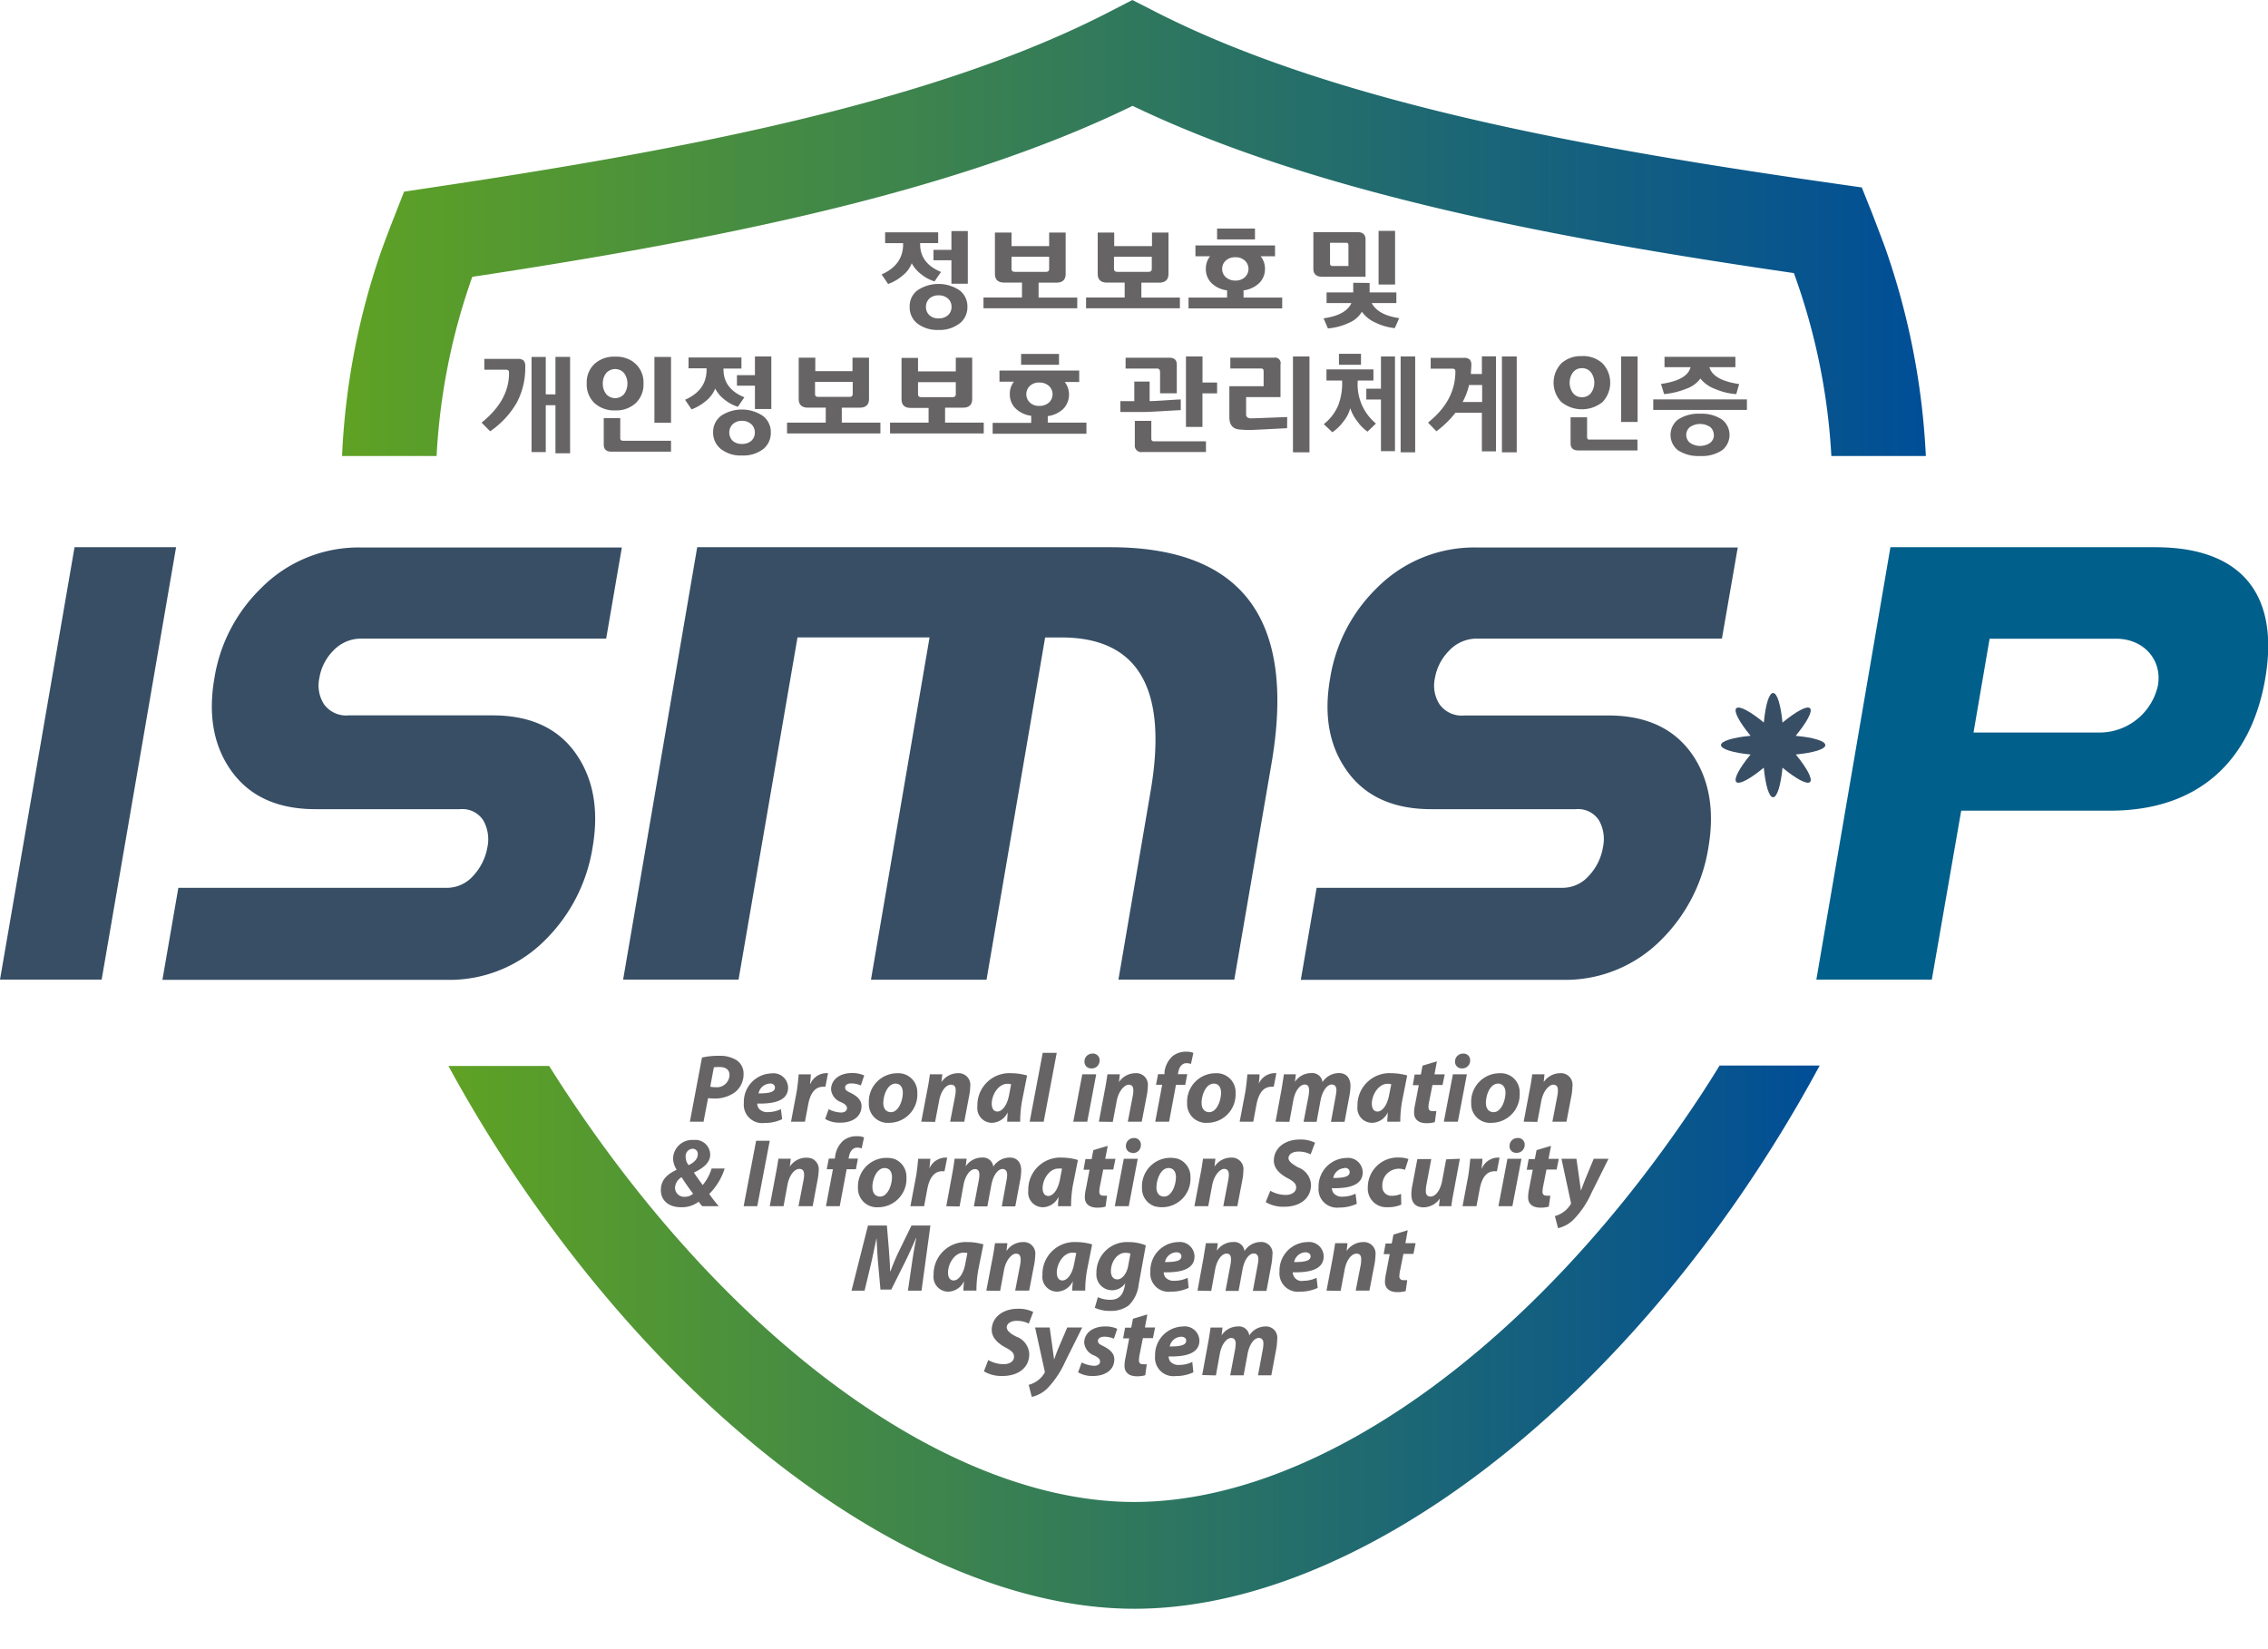
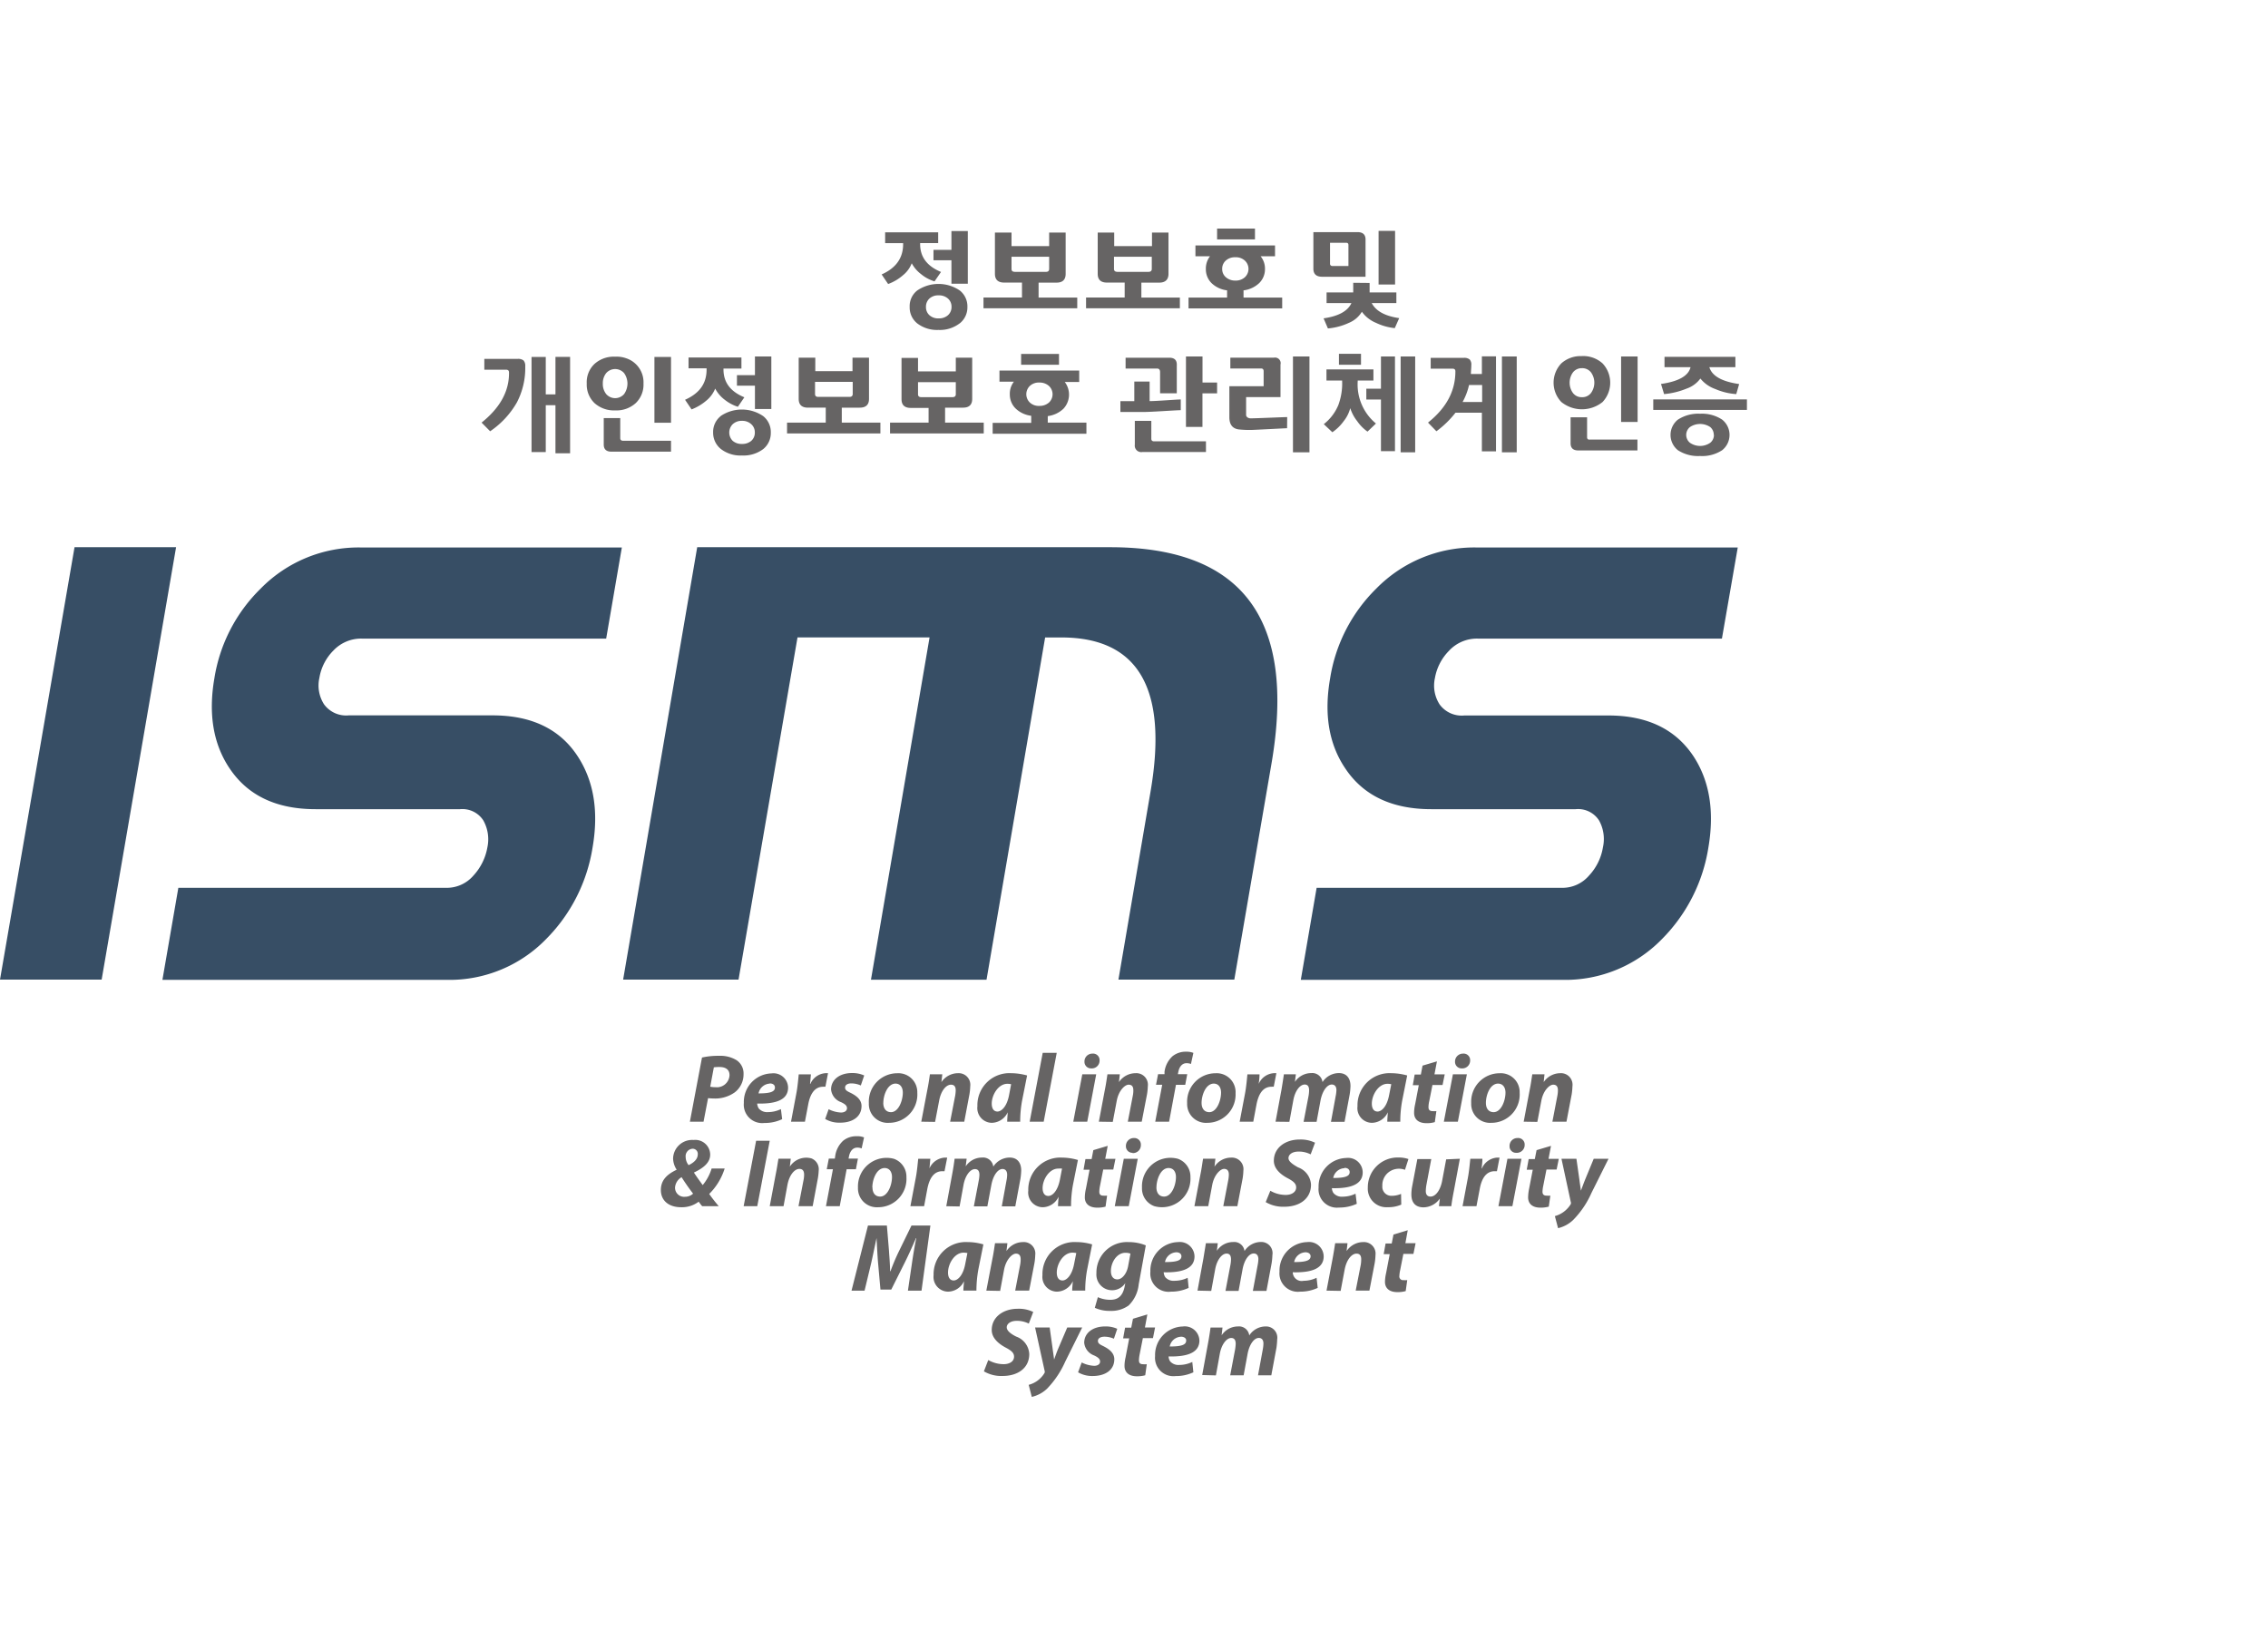
<svg xmlns="http://www.w3.org/2000/svg" width="44" height="32" viewBox="0 0 44 32" fill="none">
  <g clip-path="url(#o2jsr502wa)">
    <path d="M13.62 20.52c.108-.024.219-.035.33-.033a.604.604 0 0 1 .337.083.308.308 0 0 1 .138.272.437.437 0 0 1-.172.355.657.657 0 0 1-.406.118 1.09 1.09 0 0 1-.11-.007l-.088.457h-.265l.235-1.245zm.158.566c.035.007.07.01.105.01a.245.245 0 0 0 .27-.233c0-.12-.09-.159-.193-.159a.737.737 0 0 0-.111.006l-.07.375zM15.174 21.716a.784.784 0 0 1-.345.074.357.357 0 0 1-.398-.389.553.553 0 0 1 .537-.573.283.283 0 0 1 .321.276c0 .234-.229.319-.6.309a.225.225 0 0 0 .03.094.213.213 0 0 0 .178.072c.088 0 .174-.02.253-.058l.024.195zm-.24-.69a.234.234 0 0 0-.218.19c.213 0 .318-.027.318-.113 0-.05-.037-.08-.101-.08l.001.003zM15.346 21.765l.103-.547c.027-.14.038-.294.047-.372h.236c-.006.061-.01.126-.017.186h.006a.343.343 0 0 1 .343-.208l-.051.263a.233.233 0 0 0-.044 0c-.173 0-.253.155-.288.336l-.065.342h-.27zM16.076 21.523c.074.038.155.06.239.064.077 0 .117-.038.117-.083 0-.046-.03-.078-.115-.118a.292.292 0 0 1-.194-.245c0-.192.168-.32.405-.32a.56.56 0 0 1 .238.047l-.066.194a.457.457 0 0 0-.185-.04c-.072 0-.12.03-.12.081 0 .05.038.07.112.105.102.052.207.126.207.253 0 .21-.178.326-.423.323a.53.53 0 0 1-.282-.072l.067-.19zM17.796 21.203a.549.549 0 0 1-.55.584.365.365 0 0 1-.39-.38.552.552 0 0 1 .55-.582.367.367 0 0 1 .39.378zm-.66.197c0 .109.054.18.15.18.144 0 .229-.22.229-.38 0-.084-.037-.174-.144-.174-.157.004-.234.231-.234.374zM17.873 21.765l.118-.62c.024-.118.038-.217.05-.3h.24l-.017.152a.388.388 0 0 1 .322-.173.225.225 0 0 1 .237.253 1.123 1.123 0 0 1-.015.154l-.101.534h-.274l.098-.505a.687.687 0 0 0 .01-.103c0-.067-.024-.11-.092-.11-.09 0-.193.11-.23.314l-.078.408-.268-.004zM19.54 21.765c0-.054.007-.116.01-.182a.35.35 0 0 1-.31.204.284.284 0 0 1-.268-.203.284.284 0 0 1-.01-.118.621.621 0 0 1 .658-.642c.104.001.206.016.306.044l-.096.483a2.233 2.233 0 0 0-.038.414h-.253zm.076-.727a.296.296 0 0 0-.073-.008c-.175 0-.303.215-.303.385 0 .091.037.153.111.153.075 0 .182-.092.225-.318l.04-.212zM19.976 21.765l.253-1.336h.272l-.253 1.336h-.272zM20.822 21.765l.175-.92h.27l-.174.92h-.271zm.343-1.034a.127.127 0 0 1-.126-.133.151.151 0 0 1 .045-.11.154.154 0 0 1 .11-.044.126.126 0 0 1 .138.134.15.15 0 0 1-.16.153h-.007zM21.318 21.765l.117-.62c.024-.118.037-.217.05-.3h.24l-.017.152a.388.388 0 0 1 .322-.173.224.224 0 0 1 .238.253 1.123 1.123 0 0 1-.015.154l-.103.534h-.27l.097-.505a.457.457 0 0 0 .01-.103c0-.067-.022-.11-.092-.11s-.192.11-.23.314l-.077.408-.27-.004zM22.412 21.765l.135-.716h-.12l.04-.206h.125v-.047a.494.494 0 0 1 .156-.302.406.406 0 0 1 .261-.087.37.37 0 0 1 .143.023l-.047.215a.234.234 0 0 0-.087-.015c-.088 0-.14.075-.158.168l-.009.045h.182l-.039.206h-.18l-.133.716h-.27zM23.97 21.203a.549.549 0 0 1-.549.584.365.365 0 0 1-.39-.38.552.552 0 0 1 .55-.582.367.367 0 0 1 .39.378zm-.659.197c0 .109.053.18.15.18.143 0 .228-.22.228-.38 0-.084-.037-.174-.144-.174-.157.004-.234.231-.234.374zM24.05 21.765l.104-.547c.026-.14.038-.294.046-.372h.235c0 .061-.007.126-.016.186a.343.343 0 0 1 .343-.208l-.051.263a.238.238 0 0 0-.043 0c-.175 0-.253.155-.29.336l-.064.342h-.264zM24.746 21.765l.115-.62c.02-.118.035-.217.047-.3h.232l-.018.148a.379.379 0 0 1 .318-.171.199.199 0 0 1 .217.175.379.379 0 0 1 .32-.175c.14 0 .223.093.223.252a1.306 1.306 0 0 1-.015.158l-.1.536h-.264l.093-.506a.654.654 0 0 0 .013-.11c0-.064-.029-.108-.09-.108-.09 0-.181.12-.218.307l-.077.417h-.252l.097-.506a.675.675 0 0 0 .01-.106c0-.064-.02-.112-.085-.112-.094 0-.19.126-.222.31l-.076.414-.268-.003zM26.914 21.765c0-.054.007-.116.01-.182a.347.347 0 0 1-.308.204.284.284 0 0 1-.28-.321.622.622 0 0 1 .658-.642c.104.001.207.016.306.044l-.096.483a2.216 2.216 0 0 0-.038.414h-.252zm.077-.727a.306.306 0 0 0-.074-.008c-.174 0-.303.215-.303.385 0 .091.036.153.111.153.076 0 .181-.092.224-.318l.042-.212zM27.877 20.594l-.048.253h.199l-.042.206h-.196l-.062.313a.56.56 0 0 0-.015.117c0 .046.02.077.078.077.025.002.05.002.075 0l-.03.213a.521.521 0 0 1-.16.021c-.165 0-.242-.083-.242-.2 0-.057.008-.115.021-.171l.07-.367h-.116l.036-.206h.12l.033-.173.28-.083zM28.011 21.765l.176-.92h.271l-.175.92h-.272zm.344-1.034a.127.127 0 0 1-.127-.133.151.151 0 0 1 .046-.11.154.154 0 0 1 .11-.044.126.126 0 0 1 .137.134.151.151 0 0 1-.099.144.15.15 0 0 1-.06.009h-.007zM29.482 21.203a.549.549 0 0 1-.55.584.365.365 0 0 1-.39-.38.552.552 0 0 1 .55-.582.366.366 0 0 1 .39.378zm-.655.197c0 .109.053.18.15.18.145 0 .23-.22.23-.38 0-.084-.039-.174-.146-.174-.16.004-.234.231-.234.374zM29.56 21.765l.117-.62c.024-.118.037-.217.05-.3h.237l-.016.152a.39.39 0 0 1 .32-.173.224.224 0 0 1 .238.253 1.35 1.35 0 0 1-.014.154l-.102.534h-.273l.097-.505a.54.54 0 0 0 .01-.103c0-.067-.023-.11-.092-.11-.07 0-.192.11-.23.314l-.077.408-.265-.004zM13.623 23.405a.885.885 0 0 1-.068-.088.539.539 0 0 1-.34.108c-.239 0-.394-.127-.394-.335 0-.208.143-.314.307-.393a.423.423 0 0 1-.07-.214.37.37 0 0 1 .398-.363.289.289 0 0 1 .322.282c0 .146-.11.252-.316.35.052.08.12.174.171.243a.936.936 0 0 0 .173-.322h.253a1.202 1.202 0 0 1-.3.494c.05.072.114.154.185.238h-.321zm-.177-.244a4.263 4.263 0 0 1-.223-.319.253.253 0 0 0-.127.2.176.176 0 0 0 .193.18c.059 0 .115-.021.157-.061zm-.144-.711c.001.057.021.113.057.158.098-.045.178-.115.178-.209a.1.1 0 0 0-.027-.079.099.099 0 0 0-.078-.03.143.143 0 0 0-.098.052.145.145 0 0 0-.032.108zM14.933 22.135l-.242 1.27h-.264l.242-1.27h.264zM14.933 23.405l.117-.623c.024-.116.038-.216.052-.298h.239l-.018.153a.379.379 0 0 1 .418-.16.225.225 0 0 1 .142.238 1.122 1.122 0 0 1-.017.154l-.1.536h-.275l.099-.512a.527.527 0 0 0 .01-.101c0-.066-.024-.111-.092-.111-.09 0-.194.111-.232.314l-.075.41h-.268zM16.024 23.405l.135-.717h-.12l.04-.207h.117l.007-.047a.494.494 0 0 1 .156-.301.404.404 0 0 1 .261-.086.346.346 0 0 1 .143.023l-.047.214a.208.208 0 0 0-.085-.016c-.09 0-.142.077-.16.168l-.009.045h.182l-.039.207h-.18l-.134.717h-.267zM17.585 22.841a.55.55 0 0 1-.55.584.366.366 0 0 1-.39-.38.555.555 0 0 1 .7-.559.367.367 0 0 1 .24.355zm-.659.197c0 .109.053.18.149.18.145 0 .23-.219.23-.38 0-.084-.038-.174-.145-.174-.16.004-.236.232-.236.374h.002zM17.662 23.405l.104-.549c.027-.14.038-.293.048-.372h.235c-.006.062-.01.126-.018.188a.349.349 0 0 1 .295-.21h.05l-.052.264h-.043c-.173 0-.252.154-.289.335l-.064.344h-.266zM18.358 23.405l.115-.623c.022-.116.036-.216.047-.298h.233l-.018.148a.378.378 0 0 1 .317-.171.199.199 0 0 1 .218.176.38.38 0 0 1 .319-.176c.141 0 .223.092.223.253a1.286 1.286 0 0 1-.015.158l-.1.536h-.262l.092-.505a.553.553 0 0 0 .012-.111c0-.063-.029-.109-.09-.109-.09 0-.18.12-.216.307l-.078.418h-.262l.096-.505a.674.674 0 0 0 .012-.106c0-.064-.02-.112-.087-.112-.092 0-.19.126-.222.31l-.076.415-.258-.005zM20.526 23.405c0-.056.007-.118.011-.184a.346.346 0 0 1-.31.204.285.285 0 0 1-.278-.321.622.622 0 0 1 .659-.642c.103.001.206.017.304.046l-.096.481a2.246 2.246 0 0 0-.037.416h-.253zm.078-.73a.579.579 0 0 0-.074 0c-.175 0-.303.214-.303.378 0 .091.036.153.112.153.076 0 .18-.092.224-.318l.041-.214zM21.49 22.234l-.048.252h.198l-.042.207h-.195l-.062.314a.641.641 0 0 0-.014.116c0 .045.017.077.078.077a.498.498 0 0 0 .073 0l-.03.213a.569.569 0 0 1-.16.02c-.163 0-.242-.081-.242-.199a.808.808 0 0 1 .022-.172l.07-.365h-.117l.037-.207h.12l.033-.173.279-.083zM21.627 23.405l.175-.921h.271l-.175.92h-.27zm.343-1.036a.125.125 0 0 1-.119-.082.127.127 0 0 1-.008-.05.153.153 0 0 1 .157-.155.127.127 0 0 1 .133.139.152.152 0 0 1-.16.153l-.003-.005zM23.095 22.841a.552.552 0 0 1-.701.563.364.364 0 0 1-.239-.358.553.553 0 0 1 .7-.56.366.366 0 0 1 .24.355zm-.66.197c0 .109.053.18.149.18.146 0 .23-.219.23-.38 0-.084-.037-.174-.146-.174-.156.004-.232.232-.232.374zM23.172 23.405l.118-.623c.024-.116.036-.216.05-.298h.239l-.017.153a.386.386 0 0 1 .323-.175.224.224 0 0 1 .237.253 1.12 1.12 0 0 1-.015.154l-.102.536h-.273l.098-.512a.658.658 0 0 0 .01-.101c0-.066-.024-.111-.093-.111-.07 0-.192.111-.23.314l-.077.41h-.268zM24.645 23.105c.09.053.194.081.3.081.105 0 .201-.05.201-.146 0-.074-.054-.12-.17-.181-.116-.062-.263-.172-.263-.336 0-.253.224-.412.5-.412a.632.632 0 0 1 .299.062l-.085.226a.5.5 0 0 0-.236-.054c-.127 0-.194.062-.194.126 0 .065.079.12.185.18a.379.379 0 0 1 .252.335c0 .283-.233.429-.515.429a.663.663 0 0 1-.364-.09l.09-.22zM26.322 23.358a.796.796 0 0 1-.344.073.357.357 0 0 1-.397-.389.553.553 0 0 1 .536-.573.284.284 0 0 1 .32.277c0 .233-.227.319-.598.309a.19.19 0 0 0 .03.093.208.208 0 0 0 .177.072c.087 0 .174-.02.252-.058l.024.196zm-.238-.691a.232.232 0 0 0-.219.19c.212 0 .319-.027.319-.113 0-.052-.038-.083-.1-.083v.006zM27.185 23.374a.613.613 0 0 1-.261.05.36.36 0 0 1-.388-.38.579.579 0 0 1 .601-.584.56.56 0 0 1 .187.03l-.067.209a.328.328 0 0 0-.354.08.32.32 0 0 0-.085.234.174.174 0 0 0 .18.19.462.462 0 0 0 .183-.037l.004.208zM28.322 22.484l-.116.62c-.023.117-.04.217-.05.3h-.24l.018-.148a.395.395 0 0 1-.316.171c-.149 0-.237-.082-.237-.252a.88.88 0 0 1 .018-.17l.098-.514h.27l-.093.494a.735.735 0 0 0-.013.127c0 .059.024.106.093.106.092 0 .185-.113.222-.295l.08-.427.266-.012zM28.374 23.405l.103-.549c.027-.14.038-.293.048-.372h.234c0 .062-.008.126-.016.188h.006a.347.347 0 0 1 .293-.21h.05l-.051.264h-.044c-.174 0-.253.154-.288.335l-.065.344h-.27zM29.07 23.405l.175-.921h.272l-.176.92h-.271zm.342-1.036a.125.125 0 0 1-.119-.082.127.127 0 0 1-.007-.05.152.152 0 0 1 .155-.155.126.126 0 0 1 .138.134.15.15 0 0 1-.047.111.15.15 0 0 1-.114.042h-.006zM30.09 22.234l-.048.252h.199l-.042.207h-.197l-.062.314a.66.66 0 0 0-.015.116c0 .045.018.077.08.077a.455.455 0 0 0 .072 0l-.03.213a.583.583 0 0 1-.16.02c-.164 0-.241-.081-.241-.199a.887.887 0 0 1 .02-.172l.07-.365h-.117l.038-.207h.119l.034-.173.28-.083zM30.583 22.484l.057.4c.012.096.023.163.03.22.022-.056.042-.115.081-.213l.168-.407h.287l-.331.663a1.765 1.765 0 0 1-.354.524.631.631 0 0 1-.294.16l-.062-.234a.519.519 0 0 0 .308-.232.06.06 0 0 0 0-.045l-.18-.836h.29zM17.614 25.043l.077-.524c.02-.138.048-.312.085-.495h-.006c-.07.164-.15.34-.219.478l-.26.52h-.21l-.046-.515c-.012-.139-.02-.313-.03-.484-.036.169-.074.358-.106.496l-.126.524h-.253l.319-1.263h.367l.04.482c.007.119.021.263.022.404h.008c.05-.137.107-.272.172-.404l.235-.482h.367l-.172 1.263h-.264zM18.69 25.043c0-.054.008-.116.012-.183a.348.348 0 0 1-.31.203.286.286 0 0 1-.28-.32.625.625 0 0 1 .66-.642c.103 0 .207.016.306.045l-.097.483a2.321 2.321 0 0 0-.038.414h-.253zm.078-.729a.376.376 0 0 0-.074-.008c-.175 0-.302.215-.302.387 0 .09.035.153.11.153.076 0 .182-.094.224-.32l.042-.212zM19.135 25.043l.119-.622c.024-.117.037-.217.05-.299h.24l-.018.153a.386.386 0 0 1 .32-.174.223.223 0 0 1 .238.252 1.09 1.09 0 0 1-.015.154l-.103.536h-.271l.097-.505a.548.548 0 0 0 .009-.103c0-.064-.023-.11-.092-.11-.07 0-.191.11-.23.314l-.076.409-.268-.005zM20.801 25.043c0-.054.008-.116.012-.183a.348.348 0 0 1-.31.203.286.286 0 0 1-.279-.32.622.622 0 0 1 .66-.642c.102 0 .205.016.304.045l-.096.483a2.214 2.214 0 0 0-.038.414H20.8zm.079-.729a.402.402 0 0 0-.074-.008c-.175 0-.304.215-.304.387 0 .09.035.153.111.153s.182-.094.225-.32l.042-.212zM21.299 25.17a.581.581 0 0 0 .241.051c.137 0 .235-.06.276-.245l.015-.078a.308.308 0 0 1-.384.11.305.305 0 0 1-.176-.302.592.592 0 0 1 .618-.605c.117-.001.232.02.34.064l-.138.758a.663.663 0 0 1-.195.408.57.57 0 0 1-.355.105.673.673 0 0 1-.301-.06l.059-.206zm.632-.845a.268.268 0 0 0-.099-.016c-.163 0-.28.182-.28.356 0 .092.041.16.126.16.085 0 .177-.1.207-.252l.046-.248zM23.06 24.99a.8.8 0 0 1-.345.073.354.354 0 0 1-.397-.389.552.552 0 0 1 .536-.573.285.285 0 0 1 .32.277c0 .233-.228.319-.598.309a.198.198 0 0 0 .03.094.21.21 0 0 0 .176.071c.09 0 .178-.019.259-.058l.019.196zm-.239-.691a.234.234 0 0 0-.22.19c.214 0 .319-.026.319-.113 0-.044-.037-.077-.099-.077zM23.232 25.043l.114-.622.049-.299h.23l-.017.148a.378.378 0 0 1 .316-.17.2.2 0 0 1 .22.175.378.378 0 0 1 .318-.176.22.22 0 0 1 .172.073.217.217 0 0 1 .051.18 1.286 1.286 0 0 1-.015.16l-.1.536h-.264l.094-.505a.649.649 0 0 0 .013-.111c0-.064-.028-.11-.09-.11-.091 0-.182.12-.217.308l-.077.418h-.254l.096-.505a.652.652 0 0 0 .011-.106c0-.065-.02-.113-.086-.113-.093 0-.19.127-.222.31l-.076.415-.266-.006zM25.564 24.99a.797.797 0 0 1-.343.073.357.357 0 0 1-.398-.389.553.553 0 0 1 .537-.573.284.284 0 0 1 .32.277c0 .233-.228.319-.6.309a.173.173 0 0 0 .134.165c.024.005.05.006.075 0 .088 0 .174-.02.253-.058l.022.196zm-.238-.691a.233.233 0 0 0-.219.19c.213 0 .319-.026.319-.113 0-.044-.038-.077-.1-.077zM25.735 25.043l.118-.622c.022-.117.037-.217.05-.299h.239l-.017.153a.39.39 0 0 1 .323-.174.226.226 0 0 1 .228.155c.01.031.013.064.009.097a1.09 1.09 0 0 1-.015.154l-.103.536h-.266l.099-.505a.687.687 0 0 0 .008-.103c0-.064-.022-.11-.092-.11-.088 0-.192.11-.23.314l-.077.409-.274-.005zM27.311 23.87l-.046.253h.198l-.042.207h-.195l-.062.314a.66.66 0 0 0-.016.116.07.07 0 0 0 .02.059.07.07 0 0 0 .059.02c.025.002.05.002.074 0l-.03.213a.572.572 0 0 1-.16.02c-.165 0-.242-.082-.242-.2.001-.057.009-.114.022-.17l.07-.367h-.117l.037-.207H27l.034-.173.277-.084zM19.173 26.39c.091.052.194.08.3.08.104 0 .2-.048.2-.146 0-.074-.054-.119-.17-.18-.116-.063-.263-.173-.263-.337 0-.252.224-.412.505-.412a.632.632 0 0 1 .3.062l-.086.226a.506.506 0 0 0-.234-.054c-.126 0-.194.062-.194.126 0 .065.077.127.184.18a.379.379 0 0 1 .253.337c0 .283-.234.427-.516.427a.663.663 0 0 1-.364-.09l.085-.22zM20.364 25.758l.056.402c.012.094.023.161.03.22.022-.058.04-.116.081-.215l.174-.407h.29l-.329.662a1.81 1.81 0 0 1-.352.525.632.632 0 0 1-.297.16l-.06-.234a.504.504 0 0 0 .308-.232.065.065 0 0 0 0-.045l-.184-.836h.283zM20.986 26.437c.074.039.156.06.24.065.077 0 .116-.038.116-.082 0-.045-.03-.079-.115-.119a.293.293 0 0 1-.193-.245c0-.192.168-.318.405-.318a.538.538 0 0 1 .236.046l-.065.192a.462.462 0 0 0-.183-.039c-.074 0-.127.03-.127.081 0 .05.038.07.111.105.101.052.207.126.207.252 0 .211-.179.326-.423.325a.546.546 0 0 1-.28-.072l.07-.19zM22.259 25.505l-.047.253h.197l-.041.207h-.196l-.062.313a.646.646 0 0 0-.014.118c0 .044.018.075.078.075a.472.472 0 0 0 .074 0l-.03.214a.572.572 0 0 1-.161.02c-.163 0-.241-.083-.241-.2 0-.057.008-.114.021-.17l.07-.366h-.118l.038-.207h.119l.034-.173.279-.084zM23.152 26.628a.806.806 0 0 1-.346.073.357.357 0 0 1-.397-.389.553.553 0 0 1 .537-.573.284.284 0 0 1 .323.271c0 .234-.227.319-.598.31a.186.186 0 0 0 .03.095.213.213 0 0 0 .177.07c.087 0 .174-.02.253-.058l.021.201zm-.24-.69a.231.231 0 0 0-.219.189c.213 0 .319-.027.319-.113.005-.045-.04-.077-.1-.077zM23.323 26.681l.114-.621c.022-.116.036-.216.048-.3h.232l-.017.15a.38.38 0 0 1 .316-.172.2.2 0 0 1 .22.175.379.379 0 0 1 .318-.175.218.218 0 0 1 .224.252 1.515 1.515 0 0 1-.014.16l-.1.536h-.258l.093-.505a.67.67 0 0 0 .012-.111c0-.065-.028-.109-.09-.109-.09 0-.181.12-.217.307l-.077.418h-.261l.096-.505a.88.88 0 0 0 .011-.106c0-.063-.02-.113-.087-.113-.092 0-.19.127-.222.311l-.075.415-.266-.007zM26.334 4.504h-.854v.71c0 .104.057.156.17.156h.842v-.707c.005-.108-.048-.159-.158-.159zm-.174.657h-.307a.044.044 0 0 1-.05-.05v-.4h.317c.027 0 .04.016.04.043v.407zM26.253 5.487v.187h-.517v.207h.482c-.072.157-.252.255-.54.296l.084.196c.14-.012.278-.048.406-.108a.524.524 0 0 0 .253-.216c.069.096.164.17.273.215.114.055.238.09.365.103l.086-.194c-.274-.04-.451-.136-.533-.292h.478v-.207h-.519V5.49l-.318-.003zM27.065 4.48h-.32V5.52h.32V4.48zM18.621 6.273a.395.395 0 0 0 .147-.317.393.393 0 0 0-.147-.319.734.734 0 0 0-.827 0 .385.385 0 0 0-.146.319.395.395 0 0 0 .148.32.632.632 0 0 0 .41.126.631.631 0 0 0 .415-.13zm-.657-.317a.215.215 0 0 1 .067-.163.252.252 0 0 1 .18-.062.26.26 0 0 1 .18.062.21.21 0 0 1 .069.163.21.21 0 0 1-.069.16.26.26 0 0 1-.18.062.252.252 0 0 1-.18-.062.21.21 0 0 1-.067-.16zM18.458 4.848h-.348v.202h.348v.455h.318V4.483h-.318v.365z" fill="#666464" />
    <path d="m17.104 5.325.126.186a.911.911 0 0 0 .291-.173.548.548 0 0 0 .167-.23.645.645 0 0 0 .182.212c.076.063.165.11.26.14l.126-.183c-.27-.112-.405-.29-.405-.54v-.02h.35v-.209h-1.029v.21h.349v.023c-.001.265-.138.46-.417.584zM19.08 5.774v.208h1.819v-.208h-.75v-.29h.348c.12 0 .177-.058.177-.171v-.8h-.32v.263h-.73v-.263h-.322v.8c0 .113.06.17.18.17h.345v.29h-.747zm.605-.5c-.042 0-.061-.018-.061-.056v-.236h.73v.236c0 .038-.02.057-.06.057h-.61zM21.07 5.774v.208h1.82v-.208h-.747v-.29h.346c.119 0 .18-.058.18-.171v-.8h-.32v.263h-.733v-.263h-.32v.8c0 .113.059.17.179.17h.344v.29h-.75zm.604-.5c-.04 0-.062-.018-.062-.056v-.236h.733v.236c0 .038-.023.057-.063.057h-.608zM23.058 5.774v.21h1.817v-.21h-.75v-.14a.533.533 0 0 0 .306-.143.377.377 0 0 0 .11-.273.378.378 0 0 0-.084-.245h.279v-.211h-1.544v.211h.282a.39.39 0 0 0-.08.245.378.378 0 0 0 .108.273c.083.08.19.13.304.143v.14h-.748zm.723-.396a.205.205 0 0 1-.07-.16.209.209 0 0 1 .07-.162.26.26 0 0 1 .186-.064.253.253 0 0 1 .183.064.22.22 0 0 1 0 .324.259.259 0 0 1-.183.064.267.267 0 0 1-.186-.066zM24.347 4.435h-.735v.21h.735v-.21zM11.06 8.795v-1.87h-.284v.727h-.188v-.726h-.276v1.846h.276v-.91h.188v.933h.284zM9.343 8.2l.166.168c.213-.144.391-.336.519-.56a1.44 1.44 0 0 0 .162-.702.156.156 0 0 0-.033-.112.167.167 0 0 0-.116-.03h-.645v.21h.424c.037 0 .055.017.055.054.005.365-.177.688-.532.972zM13.018 6.926h-.322v1.277h.322V6.926zM12.334 7.821a.495.495 0 0 0 .15-.379.49.49 0 0 0-.335-.49.55.55 0 0 0-.215-.031.558.558 0 0 0-.402.142.488.488 0 0 0-.149.38.496.496 0 0 0 .15.378c.11.098.254.149.401.142a.553.553 0 0 0 .4-.142zm-.639-.379a.312.312 0 0 1 .065-.202.231.231 0 0 1 .348 0 .35.35 0 0 1 0 .406.23.23 0 0 1-.348 0 .313.313 0 0 1-.065-.204zM11.862 8.764h1.156v-.211h-.925c-.039 0-.06-.017-.06-.05v-.39h-.32v.513c0 .092.05.138.15.138zM13.982 8.074a.39.39 0 0 0-.147.318.403.403 0 0 0 .15.32.62.62 0 0 0 .41.126.632.632 0 0 0 .414-.126.4.4 0 0 0 .145-.318.395.395 0 0 0-.148-.32.734.734 0 0 0-.827 0h.003zm.662.318a.21.21 0 0 1-.069.162.265.265 0 0 1-.18.06.259.259 0 0 1-.18-.06.228.228 0 0 1 0-.323.252.252 0 0 1 .18-.065.253.253 0 0 1 .18.065.209.209 0 0 1 .069.156v.005zM14.964 6.917h-.318v.362h-.349v.204h.349v.453h.318v-1.02z" fill="#666464" />
    <path d="m13.29 7.757.127.187c.106-.041.204-.1.29-.174a.583.583 0 0 0 .168-.23.65.65 0 0 0 .18.213c.077.062.165.11.26.14l.126-.184c-.271-.111-.405-.29-.405-.54v-.018h.348v-.214h-1.026v.21h.35v.024c0 .271-.137.46-.417.586zM15.269 8.2v.21h1.811V8.2h-.749v-.29h.348c.12 0 .18-.057.18-.17v-.8h-.32v.262h-.722V6.94h-.322v.8c0 .113.06.17.18.17h.345v.29h-.751zm.604-.499c-.042 0-.061-.019-.061-.057V7.41h.731v.234c0 .038-.022.057-.062.057h-.608zM18.543 7.207h-.733v-.262h-.32v.8c0 .113.059.17.179.17h.346V8.2h-.748v.21h1.818V8.2h-.75v-.29h.348c.119 0 .178-.057.178-.17v-.8h-.318v.267zm0 .443c0 .037-.022.056-.063.056h-.608c-.042 0-.062-.019-.062-.056v-.235h.733v.235zM19.39 7.406h.28a.379.379 0 0 0-.079.244.378.378 0 0 0 .11.274c.083.08.19.13.305.144v.137h-.748v.211h1.819V8.2h-.75v-.126a.538.538 0 0 0 .305-.144.403.403 0 0 0 .025-.518h.28V7.19H19.39v.216zm.59.082a.253.253 0 0 1 .186-.065.268.268 0 0 1 .183.065.22.22 0 0 1 0 .324.273.273 0 0 1-.183.064.253.253 0 0 1-.186-.065.223.223 0 0 1 0-.323zM22.336 8.512v-.346h-.32v.462a.126.126 0 0 0 .146.143h1.234v-.208h-1.01c-.031 0-.05-.017-.05-.05zM22.83 7.632v-.537c.007-.102-.04-.154-.145-.154h-.848v.21h.609c.04 0 .06.024.06.07v.41h.324zM27.063 8.754V6.917h-.272v.625h-.284v.21h.284v1.002h.272z" fill="#666464" />
    <path d="M25.964 7.86a.914.914 0 0 1-.282.37l.166.157a.883.883 0 0 0 .22-.215.665.665 0 0 0 .127-.252c.03.091.075.177.135.252a.825.825 0 0 0 .2.203l.164-.157a.982.982 0 0 1-.354-.819v-.015h.305v-.216h-.911v.216h.304V7.4c.006.157-.02.313-.074.46zM27.455 6.917h-.282v1.86h.282v-1.86zM29.425 6.917h-.287v1.86h.287v-1.86zM27.704 8.2l.163.168c.14-.103.264-.224.37-.36h.512v.75h.274V6.915h-.274v.342h-.213c0-.056.008-.111.008-.17a.148.148 0 0 0-.032-.112.164.164 0 0 0-.116-.031h-.64v.21h.424c.038 0 .055.017.055.052 0 .382-.176.71-.53.993zm.797-.729h.253V7.8h-.379c.058-.105.1-.217.126-.334v.005zM30.69 6.91a.561.561 0 0 0-.399.14.543.543 0 0 0 0 .751.638.638 0 0 0 .799 0 .547.547 0 0 0 0-.75.56.56 0 0 0-.4-.142zm.175.717a.212.212 0 0 1-.175.08.21.21 0 0 1-.173-.08.342.342 0 0 1 0-.403.215.215 0 0 1 .173-.08.216.216 0 0 1 .175.08.342.342 0 0 1 0 .403zM30.79 8.484v-.387h-.32v.505c0 .09.049.138.147.138h1.15v-.211h-.919c-.039.006-.058-.012-.058-.045zM31.77 6.917h-.32v1.27h.32v-1.27zM32.224 7.45l.06.197a1.5 1.5 0 0 0 .435-.106.559.559 0 0 0 .269-.196.652.652 0 0 0 .288.203c.13.056.267.09.408.099l.056-.195c-.334-.048-.527-.156-.578-.328h.505v-.2h-1.375v.2h.505c-.039.168-.232.278-.573.326zM32.552 8.142a.38.38 0 0 0 0 .594.716.716 0 0 0 .43.112c.152.01.301-.03.428-.112a.379.379 0 0 0 0-.594.709.709 0 0 0-.427-.114.716.716 0 0 0-.43.114zm.699.297a.195.195 0 0 1-.071.152.346.346 0 0 1-.395 0 .197.197 0 0 1-.053-.236.197.197 0 0 1 .053-.068.353.353 0 0 1 .395 0 .198.198 0 0 1 .068.152h.003zM33.891 7.75h-1.817v.204h1.817v-.205zM20.545 6.868h-.735v.21h.735v-.21zM22.303 7.404h-.297v.38h-.27v.21h.447c.16 0 .632-.035.724-.035v-.208c-.091 0-.459.032-.604.032v-.379zM23.008 8.284h.32v-.652h.284v-.209h-.283v-.506h-.321v1.367zM24.972 8.093c-.064 0-.682.028-.721.024-.04-.004-.076-.03-.076-.065v-.347h.667v-.631a.108.108 0 0 0-.026-.102.108.108 0 0 0-.1-.032h-.847v.21h.597c.032 0 .049.017.049.054v.29h-.665v.601c0 .142.06.22.18.237.078.008.156.012.235.011.049 0 .66-.033.705-.034l.002-.216zM25.404 6.917h-.32v1.86h.32v-1.86zM26.404 6.865h-.428v.212h.428v-.212z" fill="#666464" />
-     <path d="M32.955 21.313c-3.184 4.817-7.374 7.815-10.928 7.831h-.02c-3.531 0-7.729-3.006-10.953-7.842-.138-.206-.27-.412-.4-.618H8.7c.506.93 1.066 1.83 1.679 2.693 3.418 4.833 7.88 7.838 11.628 7.839h.022c3.778-.012 8.223-3.012 11.604-7.832a27.43 27.43 0 0 0 1.67-2.709h-1.941c-.134.216-.267.427-.406.638z" fill="url(#fdtdmkbx5b)" />
-     <path d="M9.122 5.486c.013-.038.028-.075.04-.114 4.611-.7 9.292-1.603 12.811-3.318 3.528 1.695 8.21 2.572 12.829 3.245l.041.115c.391 1.106.622 2.263.686 3.434h1.833a14.202 14.202 0 0 0-.793-4.052c-.077-.207-.16-.426-.253-.667l-.197-.492-.525-.075c-4.809-.687-9.74-1.569-13.204-3.347L21.968 0l-.42.217C18.09 2.011 13.164 2.924 8.364 3.64l-.525.079-.192.491c-.095.239-.177.459-.253.668a14.029 14.029 0 0 0-.758 3.97H8.47c.06-1.146.279-2.278.653-3.362z" fill="url(#33dxzb2h5c)" />
    <path d="M21.698 19.008h2.248l.722-4.195c.48-2.797-.563-4.195-3.13-4.195h-8.012l-1.437 8.39h2.239l1.144-6.64h2.562l-1.137 6.642h2.242l1.137-6.641h.314c1.498 0 2.075.998 1.73 2.996l-.622 3.643zM1.446 10.618 0 19.008h1.972l1.444-8.39h-1.97zM11.496 16.445c.121-.7.025-1.29-.288-1.769-.345-.53-.897-.795-1.65-.795H6.763a.53.53 0 0 1-.476-.214.676.676 0 0 1-.091-.513.975.975 0 0 1 .274-.533.739.739 0 0 1 .545-.23h4.745l.304-1.768H6.996a2.66 2.66 0 0 0-1.938.797 3.118 3.118 0 0 0-.899 1.742c-.12.695-.021 1.279.297 1.75.353.526.909.79 1.668.789h2.8a.484.484 0 0 1 .452.217c.09.16.118.347.079.526-.036.204-.13.393-.27.545a.681.681 0 0 1-.522.238H3.46l-.309 1.786h5.524a2.613 2.613 0 0 0 1.925-.797c.478-.482.79-1.102.896-1.771zM28.117 12.621a.74.74 0 0 1 .549-.23h4.74l.307-1.768H28.64a2.66 2.66 0 0 0-1.939.797 3.125 3.125 0 0 0-.896 1.742c-.122.695-.024 1.279.295 1.75.351.526.908.789 1.666.789h2.803a.483.483 0 0 1 .452.217c.09.16.116.347.076.526a1.05 1.05 0 0 1-.269.545.678.678 0 0 1-.522.238h-4.763l-.307 1.786h5.086a2.618 2.618 0 0 0 1.926-.797c.476-.481.79-1.1.895-1.769.12-.7.025-1.29-.286-1.768-.349-.53-.9-.796-1.652-.796h-2.797a.53.53 0 0 1-.478-.213.674.674 0 0 1-.092-.513.994.994 0 0 1 .28-.536z" fill="#374E65" />
-     <path d="M41.812 10.618h-5.137l-1.437 8.39h2.24l.57-3.278h2.889c1.713 0 2.733-.963 3.009-2.56.275-1.598-.42-2.552-2.134-2.552zm.052 2.685a1.161 1.161 0 0 1-1.123.911h-2.454l.312-1.82h2.457c.529 0 .897.407.808.91z" fill="#005F8B" />
-     <path d="M35.412 14.458c0-.08-.236-.15-.575-.18.216-.264.335-.478.278-.535-.057-.057-.271.062-.534.278-.033-.339-.101-.574-.182-.574-.08 0-.148.234-.18.573-.262-.216-.477-.333-.534-.277-.057.056.06.271.277.534-.337.032-.574.101-.574.18 0 .08.237.15.574.183-.216.261-.334.477-.277.534.057.057.272-.062.533-.278.033.339.101.574.18.574.08 0 .15-.235.183-.574.263.216.477.334.534.278.057-.056-.062-.273-.276-.534.337-.033.573-.101.573-.182z" fill="#374E65" />
  </g>
  <defs>
    <linearGradient id="fdtdmkbx5b" x1="8.699" y1="25.947" x2="35.301" y2="25.947" gradientUnits="userSpaceOnUse">
      <stop stop-color="#5FA224" />
      <stop offset="1" stop-color="#004E97" />
    </linearGradient>
    <linearGradient id="33dxzb2h5c" x1="6.635" y1="4.423" x2="37.364" y2="4.423" gradientUnits="userSpaceOnUse">
      <stop stop-color="#5FA224" />
      <stop offset="1" stop-color="#004E97" />
    </linearGradient>
    <clipPath id="o2jsr502wa">
      <path fill="#fff" d="M0 0h44v31.216H0z" />
    </clipPath>
  </defs>
</svg>